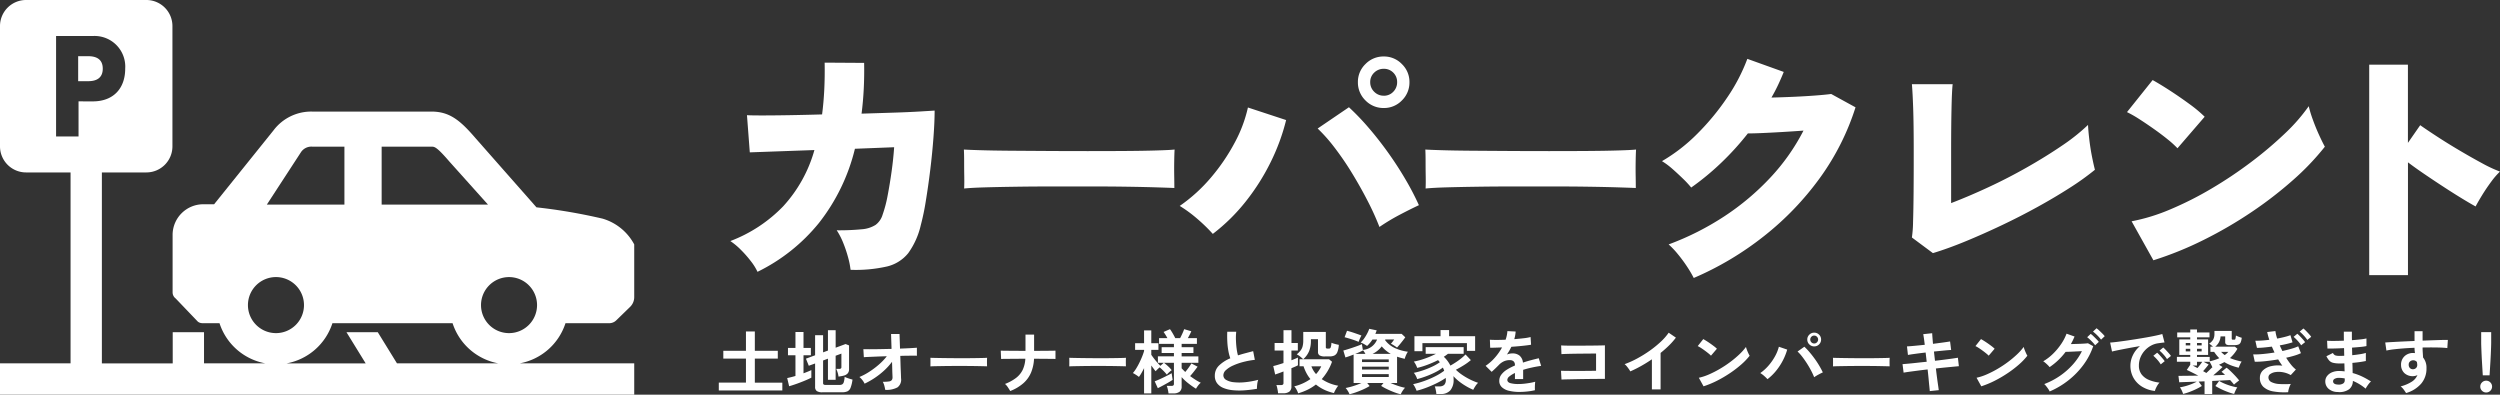
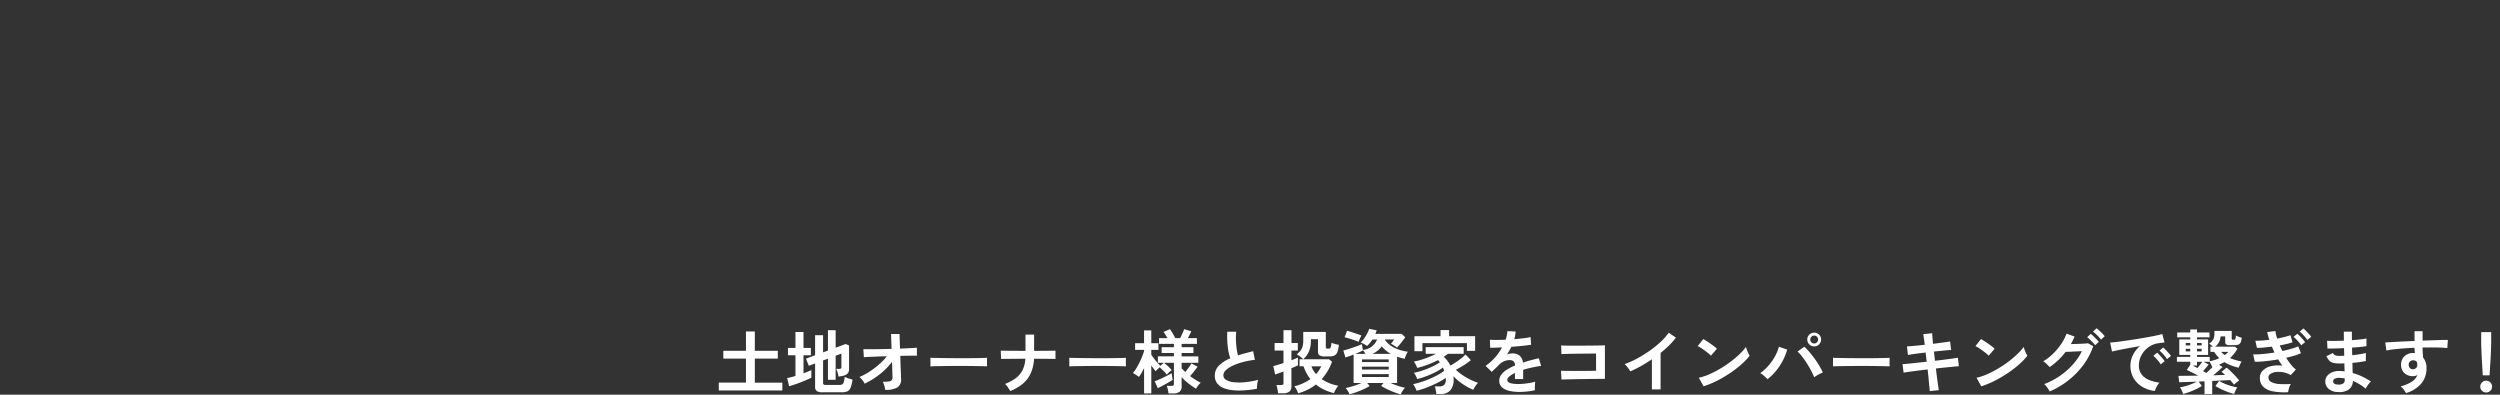
<svg xmlns="http://www.w3.org/2000/svg" width="468.088" height="73.893" viewBox="0 0 468.088 73.893">
  <rect x="0" y="0" width="468.088" height="73.893" fill="#333333" stroke="none" />
  <defs>
    <clipPath id="a">
-       <rect width="118.752" height="73.893" fill="#fff" />
-     </clipPath>
+       </clipPath>
  </defs>
  <g transform="translate(-195 -7998)">
-     <path d="M8.832,1.2A10.249,10.249,0,0,0,7.608-.768,21.045,21.045,0,0,0,5.736-2.9,12.52,12.52,0,0,0,3.744-4.56a27.12,27.12,0,0,0,9.888-6.5A25.839,25.839,0,0,0,19.488-21.6l-12.1.432-.528-6.96q.768.048,2.832.048t4.992-.048q2.928-.048,6.24-.144.288-2.208.408-4.632t.072-5.064l7.392.048q.048,2.5-.072,4.872t-.408,4.632q3.264-.1,6.12-.192t4.872-.216q2.016-.12,2.688-.168,0,2.064-.216,4.992t-.6,6.072q-.384,3.144-.84,5.9a44.364,44.364,0,0,1-.936,4.488A14.525,14.525,0,0,1,37.056-2.3a7.261,7.261,0,0,1-3.984,2.5,26.5,26.5,0,0,1-6.816.624,14.855,14.855,0,0,0-.456-2.3A23.5,23.5,0,0,0,24.888-4.2a13.155,13.155,0,0,0-1.224-2.376,44.176,44.176,0,0,0,4.68-.192,5.623,5.623,0,0,0,2.592-.816,3.669,3.669,0,0,0,1.32-1.92,23.354,23.354,0,0,0,.936-3.552q.408-2.112.744-4.512t.48-4.56l-7.344.288a36.244,36.244,0,0,1-6.744,13.9A33.993,33.993,0,0,1,8.832,1.2ZM47.52-14.4q.048-.864.024-2.256T47.52-19.44q0-1.392-.048-2.256.672.048,2.928.12t5.52.1q3.264.024,7.08.048t7.656.024q3.84,0,7.224-.024t5.784-.1q2.4-.072,3.264-.168-.048.768-.072,2.184t0,2.808q.024,1.392.024,2.208-1.1-.048-3.408-.12t-5.424-.12q-3.12-.048-6.672-.048H64.224q-3.6,0-6.888.048t-5.832.12Q48.96-14.544,47.52-14.4ZM94.08-5.9A30.84,30.84,0,0,0,91.272-8.64a25.166,25.166,0,0,0-3.384-2.5,30.025,30.025,0,0,0,5.88-5.352,36.441,36.441,0,0,0,4.416-6.5,25.476,25.476,0,0,0,2.472-6.576l7.152,2.352a38.52,38.52,0,0,1-2.88,7.848A40.809,40.809,0,0,1,100.272-12,34.877,34.877,0,0,1,94.08-5.9Zm31.2-1.3a49.487,49.487,0,0,0-2.208-4.872q-1.344-2.616-2.928-5.208a54.074,54.074,0,0,0-3.264-4.776,29.794,29.794,0,0,0-3.168-3.576l5.856-3.984a45.582,45.582,0,0,1,3.6,3.744q1.872,2.16,3.648,4.632T130.1-16.2a50.581,50.581,0,0,1,2.568,4.92q-1.632.768-3.6,1.8A37.781,37.781,0,0,0,125.28-7.2Zm.816-22.272a4.674,4.674,0,0,1-3.432-1.416,4.674,4.674,0,0,1-1.416-3.432,4.618,4.618,0,0,1,1.416-3.384A4.674,4.674,0,0,1,126.1-39.12,4.618,4.618,0,0,1,129.48-37.7,4.618,4.618,0,0,1,130.9-34.32a4.674,4.674,0,0,1-1.416,3.432A4.618,4.618,0,0,1,126.1-29.472Zm0-2.3a2.374,2.374,0,0,0,1.776-.744,2.494,2.494,0,0,0,.72-1.8,2.413,2.413,0,0,0-.72-1.776,2.413,2.413,0,0,0-1.776-.72,2.494,2.494,0,0,0-1.8.72,2.374,2.374,0,0,0-.744,1.776,2.452,2.452,0,0,0,.744,1.8A2.452,2.452,0,0,0,126.1-31.776ZM133.92-14.4q.048-.864.024-2.256t-.024-2.784q0-1.392-.048-2.256.672.048,2.928.12t5.52.1q3.264.024,7.08.048t7.656.024q3.84,0,7.224-.024t5.784-.1q2.4-.072,3.264-.168-.048.768-.072,2.184t0,2.808q.024,1.392.024,2.208-1.1-.048-3.408-.12t-5.424-.12q-3.12-.048-6.672-.048h-7.152q-3.6,0-6.888.048t-5.832.12Q135.36-14.544,133.92-14.4ZM184.128,2.352a21.268,21.268,0,0,0-1.272-2.16,26.76,26.76,0,0,0-1.7-2.3,16.185,16.185,0,0,0-1.728-1.824,51.593,51.593,0,0,0,10.488-5.3,47.263,47.263,0,0,0,8.592-7.248,38.656,38.656,0,0,0,6.168-8.76q-1.968.144-4.008.264t-3.72.192q-1.68.072-2.688.072a52.438,52.438,0,0,1-4.992,5.5,49,49,0,0,1-5.616,4.632,18.4,18.4,0,0,0-1.512-1.632q-.936-.912-1.968-1.824a13.663,13.663,0,0,0-1.992-1.488,31.97,31.97,0,0,0,6.648-5.16,45.231,45.231,0,0,0,5.592-6.792,33.751,33.751,0,0,0,3.744-7.2l6.816,2.448q-.48,1.2-1.056,2.424t-1.248,2.376q2.016-.048,4.176-.144t4.056-.24q1.9-.144,2.952-.288l4.56,2.5a46.548,46.548,0,0,1-6.672,13.224A54.714,54.714,0,0,1,197.3-5.5,57.867,57.867,0,0,1,184.128,2.352ZM228.912-2.3l-3.936-2.928a22.527,22.527,0,0,0,.216-2.952q.072-2.232.1-5.616t.024-7.56q0-5.04-.1-7.992t-.24-4.584h7.632q-.144,1.2-.216,4.584T232.32-21.7v10.032q3.264-1.248,6.936-2.952t7.224-3.72q3.552-2.016,6.552-4.056a36.4,36.4,0,0,0,4.92-3.912q.048,1.1.24,2.736t.5,3.192q.312,1.56.552,2.472a49.505,49.505,0,0,1-4.68,3.36q-2.76,1.776-6.024,3.576t-6.7,3.432q-3.432,1.632-6.744,3T228.912-2.3ZM270.192-.96l-4.08-7.3a35.386,35.386,0,0,0,7.248-2.232,63.256,63.256,0,0,0,7.7-3.888,78.216,78.216,0,0,0,7.392-4.944,71.207,71.207,0,0,0,6.336-5.352,33.573,33.573,0,0,0,4.488-5.136,22.01,22.01,0,0,0,.768,2.52q.528,1.464,1.152,2.832t1.1,2.232a48.1,48.1,0,0,1-5.928,6.216,73.22,73.22,0,0,1-7.8,6.024,78.687,78.687,0,0,1-8.952,5.208A64.338,64.338,0,0,1,270.192-.96ZM274.7-21.936a18.476,18.476,0,0,0-1.824-1.656q-1.152-.936-2.544-1.92T267.6-27.36a21.857,21.857,0,0,0-2.352-1.344l4.8-6q1.392.768,3.24,1.968t3.624,2.5a24.712,24.712,0,0,1,2.88,2.4Zm35.9,23.76V-37.584h7.248v14.64l2.3-3.312q1.152.816,3.1,2.088t4.176,2.592q2.232,1.32,4.272,2.424a25.51,25.51,0,0,0,3.384,1.584,14.358,14.358,0,0,0-1.656,1.92q-.888,1.2-1.656,2.448t-1.248,2.16q-1.056-.576-2.664-1.56t-3.408-2.16q-1.8-1.176-3.528-2.352T317.856-19.3V1.824Z" transform="translate(328 8047.695)" fill="#fff" />
    <path d="M.585.416V-1.053H5.668v-4.5H1.43V-7.007H5.668v-3.627H7.332v3.627h4.3v1.456h-4.3v4.5H12.48V.416ZM19.994.754A1.829,1.829,0,0,1,18.928.52a.929.929,0,0,1-.312-.793V-4.641l-1.183.429L16.9-5.538l1.716-.637V-9.932h1.495v3.211l.91-.338v-3.809h1.443v3.276l1.859-.689.65.26v4.446a1.179,1.179,0,0,1-.24.774,1.451,1.451,0,0,1-.76.435,4.3,4.3,0,0,1-.449.1q-.266.045-.526.085a4.108,4.108,0,0,0-.195-.858,4.4,4.4,0,0,0-.234-.585h.546a.544.544,0,0,0,.325-.078.338.338,0,0,0,.1-.286v-2.5l-1.079.4v4.5H21.021V-5.538l-.91.338V-.988a.353.353,0,0,0,.1.28.615.615,0,0,0,.383.084h2.6a.956.956,0,0,0,.527-.123A.778.778,0,0,0,24-1.2a4.9,4.9,0,0,0,.149-.936,4.932,4.932,0,0,0,.689.28q.442.15.78.227A6.307,6.307,0,0,1,25.259-.1a1.23,1.23,0,0,1-.6.683,2.479,2.479,0,0,1-1,.169ZM13.754-.377,13.39-1.911q.325-.065.721-.163t.826-.227V-6.175h-1.4V-7.553h1.4V-10.53h1.508v2.977h1.378v1.378H16.445V-2.8q.429-.156.806-.312t.663-.286v1.417q-.325.169-.851.4t-1.131.461q-.6.234-1.183.429T13.754-.377ZM31.746.3a7.621,7.621,0,0,0-.163-.761,3.163,3.163,0,0,0-.292-.747,7.517,7.517,0,0,0,1.138-.065.82.82,0,0,0,.54-.254.854.854,0,0,0,.143-.527q0-.117-.02-.533T33.059-3.62q-.013-.617-.039-1.333a11.688,11.688,0,0,1-1.469,1.625,14.343,14.343,0,0,1-1.768,1.391,14.935,14.935,0,0,1-1.9,1.079,3.567,3.567,0,0,0-.429-.689,3.055,3.055,0,0,0-.546-.559,11.174,11.174,0,0,0,1.826-.962A15.34,15.34,0,0,0,30.563-4.44a10.958,10.958,0,0,0,1.482-1.553q-1.027.026-1.95.065l-1.553.065q-.631.026-.8.052l-.091-1.508q.39.013,1.209.013t1.885-.02q1.066-.02,2.184-.045l-.091-2.782h1.586l.091,2.73q1.04-.039,1.879-.084t1.28-.085v1.508Q37.544-6.1,37.1-6.1t-1.1.007q-.657.006-1.437.032.026.728.045,1.424t.046,1.281q.026.585.039.975t.013.494a1.807,1.807,0,0,1-.656,1.716A4.293,4.293,0,0,1,31.746.3ZM40.2-4.095q.013-.182.013-.494v-.624q0-.312-.013-.494.247.013.878.026t1.508.026q.877.013,1.878.02t2,.006q1,0,1.892-.013t1.541-.026q.65-.013.923-.039-.013.169-.02.481t0,.631q.007.318.007.487-.325-.013-.956-.026T48.38-4.16q-.839-.013-1.781-.013h-1.9q-.962,0-1.833.013l-1.567.026Q40.6-4.121,40.2-4.095ZM55.146.52q-.169-.3-.442-.708a2.72,2.72,0,0,0-.533-.618,8.437,8.437,0,0,0,2.08-1.137,4.245,4.245,0,0,0,1.229-1.5,5.561,5.561,0,0,0,.5-2.08q-1.053,0-2.015.007l-1.638.013q-.676.006-.884.019l-.065-1.56q.208.013.9.02l1.67.013q.982.007,2.061.007v-3.042h1.612v3.042q.962,0,1.8-.007l1.424-.013q.585-.007.78-.02v1.56q-.156-.013-.741-.019l-1.443-.013q-.858-.007-1.833-.007a7.723,7.723,0,0,1-.552,2.568,5.57,5.57,0,0,1-1.43,2A8.224,8.224,0,0,1,55.146.52ZM66.2-4.095q.013-.182.013-.494v-.624q0-.312-.013-.494.247.013.878.026t1.508.026q.877.013,1.879.02t2,.006q1,0,1.892-.013t1.54-.026q.65-.013.923-.039-.013.169-.02.481t0,.631q.007.318.007.487-.325-.013-.955-.026T74.38-4.16q-.838-.013-1.781-.013h-1.9q-.962,0-1.833.013l-1.566.026Q66.6-4.121,66.2-4.095ZM80.21.962V-3.77q-.234.481-.475.9a6.777,6.777,0,0,1-.487.748,6.246,6.246,0,0,0-.552-.39,6.516,6.516,0,0,0-.579-.338,6.123,6.123,0,0,0,.624-.858q.312-.507.6-1.092t.514-1.151a10.5,10.5,0,0,0,.357-1.021v-.221H78.533V-8.437H80.21v-2.392h1.352v2.392H82.9v1.248H81.562v.923q.182.273.475.656t.618.76q.325.377.611.65l.637-.572H82.8v-1.2h3V-6.6H83.5V-7.683h2.3v-.624H83.018V-9.386h1.56a10.085,10.085,0,0,0-.715-1.157l1.2-.52a8.3,8.3,0,0,1,.52.806q.286.494.468.871h.91q.221-.416.436-.891t.318-.786l1.339.39q-.117.286-.293.63t-.357.656h1.7v1.079h-2.86v.624h2.21V-6.6h-2.21v.637h3.133v1.2H87.243v1.027q.156.169.325.338l.351.351q.325-.377.637-.813t.52-.786l1.157.611q-.286.39-.67.884t-.734.871q.494.364,1,.689a8.993,8.993,0,0,0,1,.559,2.89,2.89,0,0,0-.494.52,4.834,4.834,0,0,0-.4.6,14.821,14.821,0,0,1-1.476-1.04,9.542,9.542,0,0,1-1.215-1.131V-.338a1.2,1.2,0,0,1-.383.988,1.844,1.844,0,0,1-1.176.312h-.9a5.548,5.548,0,0,0-.124-.728,4.216,4.216,0,0,0-.2-.676h.858a.622.622,0,0,0,.37-.084A.4.4,0,0,0,85.8-.858V-4.771H83.928a8.941,8.941,0,0,1,.773.65,5.334,5.334,0,0,1,.683.741,4.188,4.188,0,0,0-.462.37,4.4,4.4,0,0,0-.449.462,7.368,7.368,0,0,0-.631-.709q-.371-.37-.708-.657-.208.169-.423.377a4.382,4.382,0,0,0-.332.351Q82.212-3.38,82-3.666t-.436-.6V.962Zm2.574-.975L82.2-1.3q.312-.117.741-.305t.9-.416q.468-.227.878-.436t.657-.364q.013.117.052.383t.078.52q.039.253.052.344-.3.208-.806.5t-1.04.579Q83.174-.208,82.784-.013ZM101.348.1A23.672,23.672,0,0,1,98.969.39,12.673,12.673,0,0,1,96.811.364a6.133,6.133,0,0,1-1.755-.423A2.776,2.776,0,0,1,93.88-.942a2.291,2.291,0,0,1-.423-1.41,2.594,2.594,0,0,1,.786-1.9,6.709,6.709,0,0,1,2.113-1.359A8.4,8.4,0,0,1,96-6.961a13.146,13.146,0,0,1-.2-1.716q-.052-.93-.013-1.9h1.677a11.035,11.035,0,0,0-.052,1.54q.026.825.124,1.58a8.984,8.984,0,0,0,.254,1.3q.65-.208,1.371-.4t1.476-.39l.312,1.625a15.278,15.278,0,0,0-2.2.409,11.644,11.644,0,0,0-1.885.663,4.883,4.883,0,0,0-1.319.845,1.338,1.338,0,0,0-.488.968.988.988,0,0,0,.52.871,3.507,3.507,0,0,0,1.43.436,9.837,9.837,0,0,0,2.087,0,16.027,16.027,0,0,0,2.49-.449,3.294,3.294,0,0,0-.188.832A5.8,5.8,0,0,0,101.348.1Zm7.709.845a3.883,3.883,0,0,0-.305-.7,2.632,2.632,0,0,0-.423-.6,9.1,9.1,0,0,0,3.029-1.365,6.479,6.479,0,0,1-.76-1.144,8.21,8.21,0,0,1-.527-1.248h-.754V-5.434h.689q-.221-.221-.539-.481a3.369,3.369,0,0,0-.67-.429,5.159,5.159,0,0,0,.689-.689,2.219,2.219,0,0,0,.4-.786,4.169,4.169,0,0,0,.13-1.138v-1.586h4.225V-7.7a.266.266,0,0,0,.071.214.5.5,0,0,0,.293.059h.234a.321.321,0,0,0,.305-.208,3.078,3.078,0,0,0,.149-.884,3.6,3.6,0,0,0,.39.143q.247.078.52.143t.468.1a4.041,4.041,0,0,1-.286,1.4,1.193,1.193,0,0,1-.578.617,2.156,2.156,0,0,1-.865.156H114.1a1.918,1.918,0,0,1-1.04-.2.732.732,0,0,1-.286-.643V-9.191h-1.326v.338a5.009,5.009,0,0,1-.338,1.9,4.148,4.148,0,0,1-1.105,1.521h4.836l.559.468a9.61,9.61,0,0,1-.826,1.755,10.216,10.216,0,0,1-1.1,1.5,8.027,8.027,0,0,0,3.094,1.235,2.887,2.887,0,0,0-.305.416q-.163.26-.3.52a3.574,3.574,0,0,0-.2.442,8.772,8.772,0,0,1-1.859-.643A7.874,7.874,0,0,1,112.385-.7a8.846,8.846,0,0,1-1.547.969A10.76,10.76,0,0,1,109.057.949ZM105.3.936a4.78,4.78,0,0,0-.065-.507q-.052-.3-.117-.585a2.032,2.032,0,0,0-.143-.442h.858a.622.622,0,0,0,.37-.085.4.4,0,0,0,.111-.332V-3.146q-.52.208-.949.358l-.611.214L104.4-4.16q.325-.065.839-.221t1.073-.338v-2.34H104.65V-8.476h1.664v-2.392h1.495v2.392H109v1.417h-1.2v1.82q.377-.143.7-.28t.52-.227V-4.3a5.128,5.128,0,0,1-.481.234q-.325.143-.741.312V-.351a1.18,1.18,0,0,1-.383.982,1.873,1.873,0,0,1-1.176.305Zm7.111-3.588a5.711,5.711,0,0,0,.975-1.456H111.54A4.491,4.491,0,0,0,112.411-2.652Zm15.86,3.783a9,9,0,0,1-1.189-.37q-.669-.253-1.332-.572A10.355,10.355,0,0,1,124.6-.442l.442-.546h-3.055l.455.572a9.762,9.762,0,0,1-1.1.585q-.65.3-1.352.553a11.822,11.822,0,0,1-1.313.4,3.562,3.562,0,0,0-.306-.6,3.5,3.5,0,0,0-.423-.572q.364-.065.878-.2t1.066-.332q.552-.195,1.021-.4h-1.469v-5.33q-.884.351-1.534.546l-.39-1.3q.312-.078.774-.221t.962-.312q.5-.169.962-.338a7.614,7.614,0,0,0,.773-.325l.182,1.079a3.089,3.089,0,0,0,2.665-1.937h-.871a6.334,6.334,0,0,1-.462.63,5.567,5.567,0,0,1-.539.566q-.234-.156-.572-.351a3.09,3.09,0,0,0-.637-.286A4.362,4.362,0,0,0,121.4-9.3a7.529,7.529,0,0,0,.572-.929,6.707,6.707,0,0,0,.4-.9l1.391.286q-.052.169-.117.332t-.13.332h4.927l.676.637q-.169.247-.462.624t-.591.735q-.3.357-.494.565a3.487,3.487,0,0,0-.305-.221q-.215-.143-.449-.286a3,3,0,0,0-.39-.208q.182-.208.325-.4t.286-.4h-1.664l-.039.117a4.721,4.721,0,0,0,1.82,1.482,8.743,8.743,0,0,0,2.457.7,2.124,2.124,0,0,0-.24.39q-.124.247-.221.5a3,3,0,0,0-.137.435q-.377-.091-.734-.188t-.7-.214V-.988h-1.235q.65.286,1.4.539a9.678,9.678,0,0,0,1.326.357,3.711,3.711,0,0,0-.449.572A3.877,3.877,0,0,0,128.271,1.131ZM120.38-8.684q-.221-.1-.572-.234t-.741-.253q-.39-.124-.741-.227t-.572-.156l.455-1.209q.26.065.631.175t.767.247l.747.26q.351.124.559.215a2.564,2.564,0,0,0-.2.364q-.111.234-.2.462T120.38-8.684Zm.637,6.578h5.005v-.533h-5.005Zm0-1.4h5.005v-.533h-5.005Zm0-1.4h5.005v-.494h-5.005Zm1.989-1.534H126.4a6.2,6.2,0,0,1-.9-.618,6.461,6.461,0,0,1-.793-.786A4.6,4.6,0,0,1,123.006-6.448Zm-3.237,0h1.885q-.1-.182-.228-.377a1.883,1.883,0,0,0-.253-.325l.013.065q-.286.156-.656.319T119.769-6.448ZM134.94,1.079q-.013-.195-.059-.468t-.111-.539a2.97,2.97,0,0,0-.13-.423h.91a1.238,1.238,0,0,0,.845-.273,1.292,1.292,0,0,0,.312-1q0-.078-.006-.156t-.007-.156A12.6,12.6,0,0,1,135.1-1q-.929.468-1.943.858a15.716,15.716,0,0,1-1.924.611,4.694,4.694,0,0,0-.286-.65,3.5,3.5,0,0,0-.364-.585,16.192,16.192,0,0,0,2-.565,17.088,17.088,0,0,0,2.074-.878,11.446,11.446,0,0,0,1.748-1.066q-.052-.156-.117-.306t-.13-.293a8.716,8.716,0,0,1-1.4.871,16.422,16.422,0,0,1-1.71.747,17.2,17.2,0,0,1-1.7.54,3.329,3.329,0,0,0-.273-.637,2.321,2.321,0,0,0-.364-.533,14.354,14.354,0,0,0,1.684-.455,15.791,15.791,0,0,0,1.749-.7,9.146,9.146,0,0,0,1.443-.826,3.308,3.308,0,0,0-.338-.4,20.1,20.1,0,0,1-1.917.845,14.924,14.924,0,0,1-1.982.611,4.03,4.03,0,0,0-.267-.611,2.907,2.907,0,0,0-.37-.572,13.5,13.5,0,0,0,2.113-.578,16.126,16.126,0,0,0,2.035-.878h-1.924V-7.7h7.111v1.248h-2.938a9.191,9.191,0,0,1-.78.559,5.684,5.684,0,0,1,1.235,1.651q.533-.3,1.073-.657t1-.734a8.593,8.593,0,0,0,.76-.689l1,1.053a11.322,11.322,0,0,1-1.339.968q-.741.462-1.469.839a8.839,8.839,0,0,0,1.294,1.033,12.328,12.328,0,0,0,1.495.852,10.921,10.921,0,0,0,1.372.559,3.052,3.052,0,0,0-.494.6,7.157,7.157,0,0,0-.416.708,11.715,11.715,0,0,1-1.255-.63,11.74,11.74,0,0,1-1.313-.877,8.064,8.064,0,0,1-1.137-1.053q.013.143.02.292t.007.293A3.006,3.006,0,0,1,137.546.4a2.282,2.282,0,0,1-1.774.676Zm-4.108-8.021v-2.8h4.888v-1.157h1.6v1.157h4.875v2.743H140.66V-8.45h-8.333v1.508ZM150.488.689a8.182,8.182,0,0,1-1.924-.208,2.962,2.962,0,0,1-1.352-.669,1.586,1.586,0,0,1-.494-1.216,1.878,1.878,0,0,1,.377-1.138,3.8,3.8,0,0,1,1.04-.936,9.8,9.8,0,0,1,1.508-.773v-.1a.881.881,0,0,0-.228-.669.913.913,0,0,0-.578-.24,2.685,2.685,0,0,0-1.144.169,3.066,3.066,0,0,0-1.079.754q-.156.156-.4.4t-.494.474q-.247.234-.429.39L144.157-4.2a8.642,8.642,0,0,0,1.716-1.508,10.458,10.458,0,0,0,1.365-1.937l-1.326.045q-.6.02-.9.007l-.052-1.495q.442.039,1.229.039t1.71-.039a5.835,5.835,0,0,0,.338-1.612l1.547.078a6.239,6.239,0,0,1-.26,1.43q.962-.078,1.788-.175a8.152,8.152,0,0,0,1.267-.227l.091,1.443q-.364.065-.949.136t-1.293.137q-.709.065-1.45.117-.169.364-.383.735t-.449.708a2.814,2.814,0,0,1,1.053-.208,2.065,2.065,0,0,1,1.294.4,1.924,1.924,0,0,1,.656,1.326q.728-.247,1.488-.449t1.476-.371l.442,1.43q-.91.13-1.768.318t-1.6.423v1.729h-1.534V-2.86a4.859,4.859,0,0,0-1.04.643.893.893,0,0,0-.39.631q0,.442.533.617a5.573,5.573,0,0,0,1.625.176,9.535,9.535,0,0,0,.994-.058q.552-.059,1.105-.156t.968-.214q-.026.169-.046.488t-.02.63q0,.312.013.468a10.894,10.894,0,0,1-1.43.24A14.036,14.036,0,0,1,150.488.689Zm7.878-2.314-.091-1.651q.273.013.865.02l1.359.013q.767.006,1.579,0l1.54-.013q.728-.006,1.222-.02V-6.5q-.4,0-1.085.006l-1.488.013q-.806.006-1.593.019t-1.4.032q-.618.02-.917.046L158.3-8.021q.312.026.949.039t1.456.013q.819,0,1.7-.007l1.7-.013q.819-.007,1.449-.02t.943-.026v6.279q-.728,0-1.658.007t-1.924.02q-.995.013-1.9.032l-1.605.033Q158.7-1.651,158.366-1.625ZM175.292.208V-5.421q-.988.676-2.021,1.255a22.474,22.474,0,0,1-2.022,1.007,4.556,4.556,0,0,0-.286-.455q-.182-.26-.383-.507a2.22,2.22,0,0,0-.4-.39,17.042,17.042,0,0,0,2.34-1.053,22.686,22.686,0,0,0,2.334-1.443,19.6,19.6,0,0,0,2.061-1.664,10.4,10.4,0,0,0,1.521-1.729l1.352.923A13.21,13.21,0,0,1,178.5-8.015a20.739,20.739,0,0,1-1.579,1.4V.208Zm9.672-.572-.884-1.6a9.987,9.987,0,0,0,1.943-.643,19.534,19.534,0,0,0,2.048-1.053,20.6,20.6,0,0,0,1.95-1.3,18.655,18.655,0,0,0,1.671-1.41,10.071,10.071,0,0,0,1.215-1.365,4.491,4.491,0,0,0,.176.546q.123.325.266.63a4.951,4.951,0,0,0,.247.474A12.216,12.216,0,0,1,192-4.426a20.312,20.312,0,0,1-2.112,1.612A23.03,23.03,0,0,1,187.473-1.4,17.485,17.485,0,0,1,184.964-.364ZM186.355-6.1a4.665,4.665,0,0,0-.475-.429q-.305-.247-.676-.52t-.721-.5a4.734,4.734,0,0,0-.611-.344l1.04-1.313q.26.143.611.364t.722.481q.37.26.7.514a5.756,5.756,0,0,1,.52.448ZM196.937-1.7a7.639,7.639,0,0,0-.617-.6,4.925,4.925,0,0,0-.734-.546,8.422,8.422,0,0,0,1.573-1.43,9.858,9.858,0,0,0,1.209-1.748,7.6,7.6,0,0,0,.7-1.748l1.56.533a10.883,10.883,0,0,1-.812,2.034,11.142,11.142,0,0,1-1.255,1.918A9.692,9.692,0,0,1,196.937-1.7Zm8.736-.364a12.256,12.256,0,0,0-.579-1.254Q204.737-4,204.3-4.68t-.884-1.254a7.3,7.3,0,0,0-.852-.943l1.274-.9a11.06,11.06,0,0,1,.943.988q.487.572.962,1.222t.871,1.319q.4.67.683,1.281-.325.143-.786.39A8.75,8.75,0,0,0,205.673-2.067Zm.013-5.772a1.262,1.262,0,0,1-.917-.377,1.23,1.23,0,0,1-.383-.91,1.23,1.23,0,0,1,.383-.91,1.262,1.262,0,0,1,.917-.377,1.24,1.24,0,0,1,.91.377,1.24,1.24,0,0,1,.377.91,1.24,1.24,0,0,1-.377.91A1.24,1.24,0,0,1,205.686-7.839Zm0-.546a.69.69,0,0,0,.513-.221.722.722,0,0,0,.215-.52.722.722,0,0,0-.215-.52.69.69,0,0,0-.513-.221.705.705,0,0,0-.527.221.722.722,0,0,0-.214.52.722.722,0,0,0,.214.52A.705.705,0,0,0,205.686-8.385Zm3.51,4.29q.013-.182.013-.494v-.624q0-.312-.013-.494.247.013.878.026t1.508.026q.878.013,1.879.02t2,.006q1,0,1.891-.013t1.54-.026q.65-.013.923-.039-.013.169-.02.481t0,.631q.007.318.007.487-.325-.013-.956-.026T217.38-4.16q-.839-.013-1.781-.013h-1.9q-.962,0-1.833.013l-1.566.026Q209.6-4.121,209.2-4.095ZM227.318.533q-.013-.26-.078-.877T227.1-1.794q-.078-.832-.182-1.729-.9.1-1.768.214t-1.579.208q-.709.1-1.15.176l-.2-1.586,1.137-.1q.709-.065,1.592-.163t1.794-.188l-.2-1.729q-1,.117-1.911.24t-1.4.214l-.182-1.6q.52-.026,1.43-.111t1.9-.188q-.078-.65-.15-1.164t-.137-.825l1.677-.182q.013.3.052.813t.1,1.177q1-.13,1.865-.247t1.333-.2l.2,1.6q-.429.013-1.32.1t-1.9.189l.195,1.729q.884-.1,1.716-.208t1.508-.2q.676-.1,1.066-.162l.182,1.586q-.325.026-1,.091l-1.541.149q-.865.084-1.761.188.1.871.208,1.69t.2,1.443q.091.624.13.923Zm9.646-.9-.884-1.6a9.987,9.987,0,0,0,1.943-.643,19.534,19.534,0,0,0,2.048-1.053,20.6,20.6,0,0,0,1.95-1.3,18.655,18.655,0,0,0,1.671-1.41,10.071,10.071,0,0,0,1.215-1.365,4.491,4.491,0,0,0,.176.546q.123.325.266.63a4.951,4.951,0,0,0,.247.474A12.216,12.216,0,0,1,244-4.426a20.312,20.312,0,0,1-2.112,1.612A23.03,23.03,0,0,1,239.473-1.4,17.485,17.485,0,0,1,236.964-.364ZM238.355-6.1a4.665,4.665,0,0,0-.475-.429q-.305-.247-.676-.52t-.721-.5a4.734,4.734,0,0,0-.611-.344l1.04-1.313q.26.143.611.364t.722.481q.37.26.7.514a5.756,5.756,0,0,1,.52.448ZM249.769.6A3.028,3.028,0,0,0,249.5.13q-.176-.26-.377-.514a2.83,2.83,0,0,0-.37-.4,13.792,13.792,0,0,0,2.925-1.527,13.45,13.45,0,0,0,2.412-2.113,11.276,11.276,0,0,0,1.722-2.522l-1.163.058q-.618.032-1.131.052t-.76.02a12.542,12.542,0,0,1-3,2.86,3.546,3.546,0,0,0-.325-.364q-.208-.208-.442-.41a3.187,3.187,0,0,0-.429-.319,9.3,9.3,0,0,0,1.827-1.4,11.736,11.736,0,0,0,1.527-1.826,9,9,0,0,0,1.014-1.944l1.5.533a12.567,12.567,0,0,1-.689,1.417l.9-.026q.487-.013.949-.032t.819-.045q.358-.026.527-.052l.988.546a12.78,12.78,0,0,1-1.814,3.471A14.967,14.967,0,0,1,253.3-1.5,15.508,15.508,0,0,1,249.769.6Zm9.62-9.7a6.956,6.956,0,0,0-.728-.826,7.263,7.263,0,0,0-.78-.682l.663-.624a4.61,4.61,0,0,1,.507.423q.3.28.585.566a4.844,4.844,0,0,1,.442.494Zm-1.105,1.053a4.685,4.685,0,0,0-.448-.54q-.267-.28-.54-.54a4.961,4.961,0,0,0-.507-.429l.663-.624a4.255,4.255,0,0,1,.5.422q.292.28.578.572a5.312,5.312,0,0,1,.442.5ZM269.477.507a5.789,5.789,0,0,1-2.392-.793,4.577,4.577,0,0,1-1.618-1.651,4.586,4.586,0,0,1-.578-2.314,4.552,4.552,0,0,1,.448-1.911,4.96,4.96,0,0,1,1.346-1.729q-1.04.169-2.074.364t-1.872.364q-.838.169-1.294.286l-.351-1.677q.429-.026,1.189-.117T264-8.9q.955-.137,1.976-.3t1.976-.331q.955-.169,1.716-.332t1.19-.293l.416,1.586q-.208.013-.5.052t-.656.091a3.883,3.883,0,0,0-1.365.442,4.431,4.431,0,0,0-1.163.91,4.345,4.345,0,0,0-.812,1.274,3.969,3.969,0,0,0-.3,1.547,2.66,2.66,0,0,0,.507,1.664,3.326,3.326,0,0,0,1.385,1.033,7.247,7.247,0,0,0,1.969.5,2.717,2.717,0,0,0-.377.488,4.794,4.794,0,0,0-.312.585A2.435,2.435,0,0,0,269.477.507Zm2.262-5.967a5.975,5.975,0,0,0-.657-.858,6.721,6.721,0,0,0-.747-.728l.7-.585a4.765,4.765,0,0,1,.475.455q.28.3.552.6a4.489,4.489,0,0,1,.416.527Zm-1.17.988a5.8,5.8,0,0,0-.65-.871,7.433,7.433,0,0,0-.741-.741l.715-.572a4.364,4.364,0,0,1,.468.455q.273.3.54.611a6.617,6.617,0,0,1,.409.52Zm8.2,5.564V-1.3l-1.105.052.6.819a9.73,9.73,0,0,1-1.092.6q-.611.292-1.235.527a9.537,9.537,0,0,1-1.183.364,5.092,5.092,0,0,0-.254-.65,3.023,3.023,0,0,0-.344-.585,10.2,10.2,0,0,0,1.664-.422,9.377,9.377,0,0,0,1.495-.644q-.988.039-1.846.065t-1.443.052l-.143-1.2q.689,0,1.658-.013l2.047-.026q-.559-.3-1.163-.6t-.982-.468l.65-.962v-.572h-2.5v-.91h2.5V-6.24H274.04V-9.152h2.054v-.377H273.65v-.923h2.444v-.559h1.261v.559h2.34v.923h-2.34v.377h2.08V-6.24h-2.08v.377h2.379v.819a9.279,9.279,0,0,0,.936-.253,8.629,8.629,0,0,0,.858-.332q-.26-.26-.5-.552a7.161,7.161,0,0,1-.461-.63h-.7v-.975h.481q-.169-.156-.371-.312a3.394,3.394,0,0,0-.357-.247,2.447,2.447,0,0,0,.773-.786,2.232,2.232,0,0,0,.228-1.086v-.52h3.237V-9.3q0,.13.065.169a.355.355,0,0,0,.182.039h.221a.2.2,0,0,0,.215-.13,3.845,3.845,0,0,0,.1-.65q.221.1.526.227a4.317,4.317,0,0,0,.565.189,3.126,3.126,0,0,1-.195.845.763.763,0,0,1-.4.416,1.87,1.87,0,0,1-.734.117h-.949a1.094,1.094,0,0,1-.65-.137.579.579,0,0,1-.169-.474V-9.711h-.871a2.587,2.587,0,0,1-1,1.924h3.692l.468.4a6.832,6.832,0,0,1-.624.917,7.148,7.148,0,0,1-.767.813,9,9,0,0,0,1.034.371q.552.163,1.15.293a2.819,2.819,0,0,0-.305.546q-.15.338-.254.6a11.909,11.909,0,0,1-1.423-.435,7.181,7.181,0,0,1-1.255-.618q-.234.13-.481.253t-.52.241l.663.429q-.286.286-.767.715t-.975.845q.611-.026,1.17-.046t1.04-.046q-.169-.156-.331-.3t-.332-.273l.949-.767a9.447,9.447,0,0,1,.819.715q.429.416.832.851t.7.813q-.221.169-.5.39a5.37,5.37,0,0,0-.462.4q-.156-.208-.344-.423l-.384-.436q-.624.039-1.495.084t-1.859.085V1.092Zm5.538-.026A10.184,10.184,0,0,1,283.134.7Q282.5.468,281.9.176a11.171,11.171,0,0,1-1.1-.6l.7-.949a7.856,7.856,0,0,0,.994.5,11.635,11.635,0,0,0,1.19.429,8.811,8.811,0,0,0,1.222.279,3.56,3.56,0,0,0-.331.585Q284.414.767,284.31,1.066Zm-5.2-3.926q.3-.273.6-.566T280.293-4a.543.543,0,0,1-.091.026,4.249,4.249,0,0,0-.208-.481q-.13-.26-.273-.494H278.6l.936.494q-.182.247-.474.6t-.566.65q.169.091.325.182Zm-1.664-.923q.221-.26.474-.591t.422-.579h-.988v.7h-.819q.208.1.435.221Zm5.1-2.431a3.786,3.786,0,0,0,.676-.6h-1.352a4.5,4.5,0,0,0,.325.318A4.308,4.308,0,0,0,282.542-6.214ZM277.355-6.9h.871v-.481h-.871Zm-2.106,0h.845v-.481h-.845Zm2.106-1.118h.871v-.455h-.871Zm-2.106,0h.845v-.455h-.845ZM294.424.741a11.907,11.907,0,0,1-2.789-.15,3.626,3.626,0,0,1-1.846-.845,2.233,2.233,0,0,1-.656-1.709,1.856,1.856,0,0,1,.578-1.391,3.232,3.232,0,0,1,1.534-.787,5.817,5.817,0,0,1,2.086-.084q-.208-.286-.4-.579t-.377-.6q-1.209.208-2.379.332a16.972,16.972,0,0,1-2,.11l-.3-1.378a14.54,14.54,0,0,0,1.794-.071q1.066-.1,2.2-.28l-.254-.559q-.124-.273-.241-.546-.78.1-1.508.169t-1.287.065l-.3-1.339q.533.013,1.216-.033t1.4-.137q-.143-.429-.241-.8t-.15-.656l1.534-.182A7.261,7.261,0,0,0,292.37-9.3q.741-.143,1.391-.306a9.7,9.7,0,0,0,1.092-.332l.39,1.339q-.429.143-1.053.293t-1.339.28q.1.247.234.52t.26.533q.936-.208,1.723-.436a8.077,8.077,0,0,0,1.241-.448l.507,1.287a8.448,8.448,0,0,1-1.2.455q-.721.221-1.566.4a12.591,12.591,0,0,0,.878,1.255,5.8,5.8,0,0,0,.943.955l-.962,1.04A4.558,4.558,0,0,0,293.43-3a4.3,4.3,0,0,0-1.345-.033,2.278,2.278,0,0,0-.982.351.752.752,0,0,0-.371.624.963.963,0,0,0,.552.9,3.719,3.719,0,0,0,1.5.364,16.222,16.222,0,0,0,2.145-.013,2.432,2.432,0,0,0-.241.488,5.213,5.213,0,0,0-.182.578A2.824,2.824,0,0,0,294.424.741Zm2.431-8.788a5.515,5.515,0,0,0-.663-.851,7.424,7.424,0,0,0-.754-.722l.7-.585a5.651,5.651,0,0,1,.481.448q.286.293.559.6a4.49,4.49,0,0,1,.416.527Zm1.157-1a6.823,6.823,0,0,0-.676-.839,7.425,7.425,0,0,0-.754-.721l.7-.585a5.646,5.646,0,0,1,.481.448q.286.292.559.592a4.162,4.162,0,0,1,.416.52ZM303.693.7a2.553,2.553,0,0,1-1.716-.611,1.822,1.822,0,0,1-.6-1.417,1.631,1.631,0,0,1,.364-1,2.284,2.284,0,0,1,.975-.689,3.448,3.448,0,0,1,1.443-.208q.221,0,.422.02t.41.046l-.039-1.5q-.221.013-.449.013h-.448a4.825,4.825,0,0,1-1.229-.123,1.467,1.467,0,0,1-.715-.416,3.61,3.61,0,0,1-.526-.812l1.222-.611a.884.884,0,0,0,.429.448,2.553,2.553,0,0,0,.845.1q.2,0,.409-.007t.436-.019q-.013-.351-.02-.715t-.02-.715q-.949.052-1.794.071t-1.313.006l-.065-1.456q.455.039,1.313.033t1.833-.045q-.013-.468-.013-.9V-10.6h1.508v.754q0,.4.013.845.884-.065,1.625-.149a8.7,8.7,0,0,0,1.092-.176v1.43A9.92,9.92,0,0,1,308-7.741q-.734.072-1.618.137.013.351.02.708t.02.708q.767-.078,1.456-.188a7.654,7.654,0,0,0,1.092-.24V-5.1q-.481.1-1.138.195t-1.384.156q.026.52.033,1t.02.9a10.351,10.351,0,0,1,1.82.676,14.406,14.406,0,0,1,1.612.91,2.26,2.26,0,0,0-.371.383q-.2.254-.371.514a4.707,4.707,0,0,0-.26.442,8.94,8.94,0,0,0-2.392-1.456,1.987,1.987,0,0,1-.682,1.554A3.111,3.111,0,0,1,303.693.7Zm.052-1.391a1.564,1.564,0,0,0,.975-.2.693.693,0,0,0,.3-.585v-.364q-.273-.052-.54-.078t-.526-.026a1.56,1.56,0,0,0-.832.182.523.523,0,0,0-.286.442Q302.835-.728,303.745-.689ZM316.5.9q-.156-.26-.416-.624a2.928,2.928,0,0,0-.6-.624,7.247,7.247,0,0,0,2.119-.9A2.751,2.751,0,0,0,318.63-2.47a1.846,1.846,0,0,1-.832.208,2.252,2.252,0,0,1-1.592-.559,2.078,2.078,0,0,1-.643-1.508,2.167,2.167,0,0,1,.26-1.164,2.1,2.1,0,0,1,.806-.812,2.33,2.33,0,0,1,1.183-.3q.1,0,.182.007t.169.02q-.026-.234-.052-.481a4.98,4.98,0,0,1-.026-.52q-1.053.039-2.054.117t-1.833.175a12.288,12.288,0,0,0-1.378.228L312.6-8.567q.468-.039,1.313-.085t1.93-.1q1.085-.052,2.243-.1v-1.833h1.508v1.768q1.014-.039,1.937-.071t1.651-.052q.728-.02,1.144-.006l-.1,1.521q-.754-.091-2-.11t-2.632.006q0,.468.033.949t.059.923a3,3,0,0,1,.637,2,4.329,4.329,0,0,1-1,2.905A5.926,5.926,0,0,1,316.5.9Zm1.313-4.459a.834.834,0,0,0,.572-.247.8.8,0,0,0,.208-.572,1.8,1.8,0,0,0-.02-.253q-.02-.137-.046-.293a.876.876,0,0,0-.689-.312.854.854,0,0,0-.611.234.748.748,0,0,0-.234.6.862.862,0,0,0,.228.617A.738.738,0,0,0,317.811-3.562Zm13.052,1.144q-.026-.4-.065-1.06t-.085-1.417q-.046-.76-.078-1.495t-.052-1.3q-.02-.565-.02-.812v-2.015h1.872V-8.5q0,.247-.02.813t-.052,1.3q-.033.734-.078,1.495T332.2-3.478q-.039.657-.065,1.06ZM331.5.793a1.064,1.064,0,0,1-.78-.325,1.064,1.064,0,0,1-.325-.78,1.064,1.064,0,0,1,.325-.78,1.064,1.064,0,0,1,.78-.325,1.064,1.064,0,0,1,.78.325,1.064,1.064,0,0,1,.325.78,1.064,1.064,0,0,1-.325.78A1.064,1.064,0,0,1,331.5.793Z" transform="translate(329 8070.695)" fill="#fff" />
    <g transform="translate(195 7998)">
      <g transform="translate(0 0)" clip-path="url(#a)">
-         <path d="M16.517,10.522H14.635V15.2H16.54c1.5,0,2.7-.583,2.7-2.339,0-1.778-1.2-2.338-2.726-2.338m89.362,49.993h8.184a1.9,1.9,0,0,0,1.331-.542l2.591-2.521a2.543,2.543,0,0,0,.767-1.82V45.761a9.857,9.857,0,0,0-5.946-4.829,104.831,104.831,0,0,0-12.358-2.113l-11.366-12.9c-2.795-3.245-4.794-5.027-8.273-5.027H58.488A8.832,8.832,0,0,0,51.2,24.423L40.09,38.244l-2.043,0a5.753,5.753,0,0,0-5.729,5.572v10.93a1.415,1.415,0,0,0,.569,1.134l4.164,4.35a1.411,1.411,0,0,0,.847.281h3.2a11.132,11.132,0,0,0,8.565,7.517H38.2V62.2H32.338v5.835H19.074V32.286H27.42a4.88,4.88,0,0,0,4.866-4.866V4.866A4.88,4.88,0,0,0,27.42,0H4.865A4.879,4.879,0,0,0,0,4.866V27.42a4.879,4.879,0,0,0,4.864,4.866h8.347V68.032H0v5.862H118.75V68.032H97.313a11.132,11.132,0,0,0,8.566-7.517M14.705,18.978v6.567H10.5V6.74h6.962a5.739,5.739,0,0,1,5.981,6.1c0,3.789-2.286,6.142-6.05,6.142Zm56.753,8.483h9.351c.541,0,.931,0,3.295,2.744l7.261,8.1H71.458ZM56.333,28.525a2.328,2.328,0,0,1,2.154-1.064h6V38.305H49.965Zm-9.91,28.6a5.247,5.247,0,1,1,5.247,5.247,5.252,5.252,0,0,1-5.247-5.247M74.328,68.032,70.734,62.2H64.872l3.594,5.835H53.676a11.13,11.13,0,0,0,8.564-7.517h22.5A11.13,11.13,0,0,0,93.3,68.032Zm20.982-5.659a5.246,5.246,0,1,1,5.245-5.247,5.252,5.252,0,0,1-5.245,5.247" transform="translate(0 0)" fill="#fff" />
-       </g>
+         </g>
    </g>
  </g>
</svg>